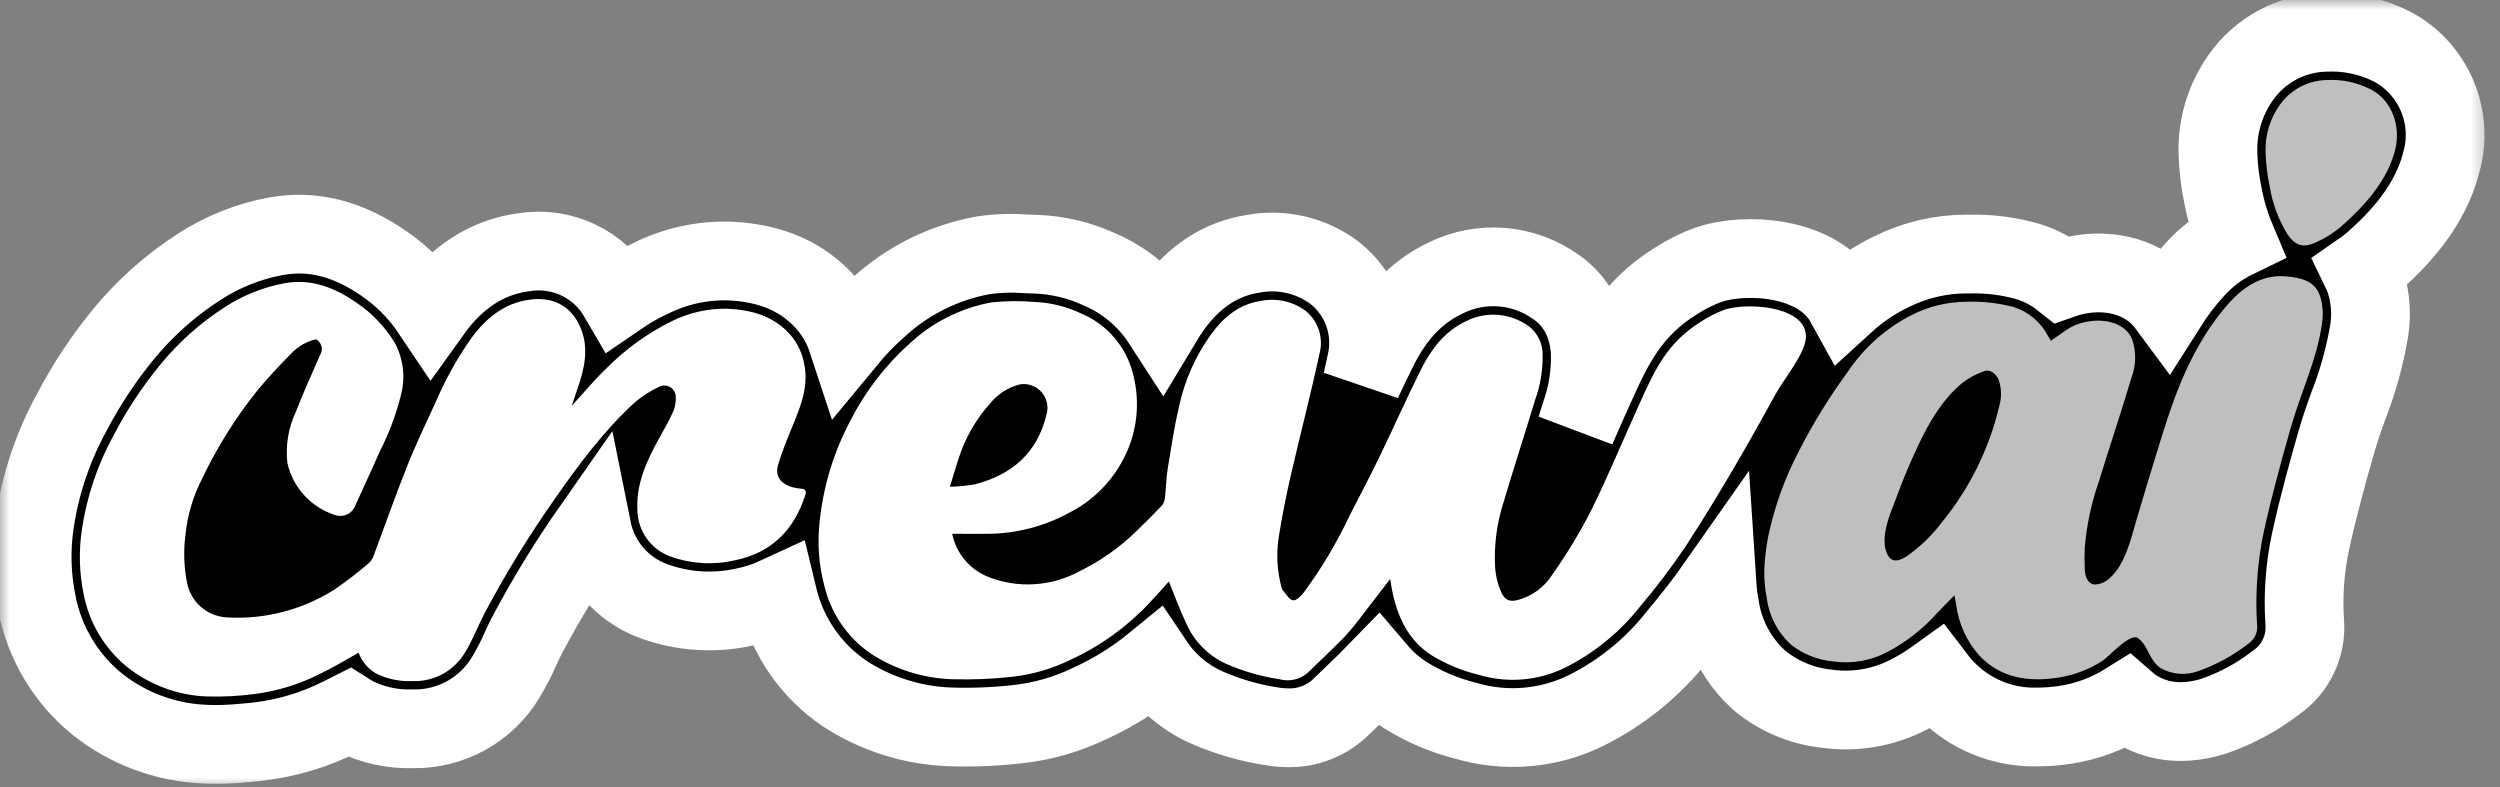
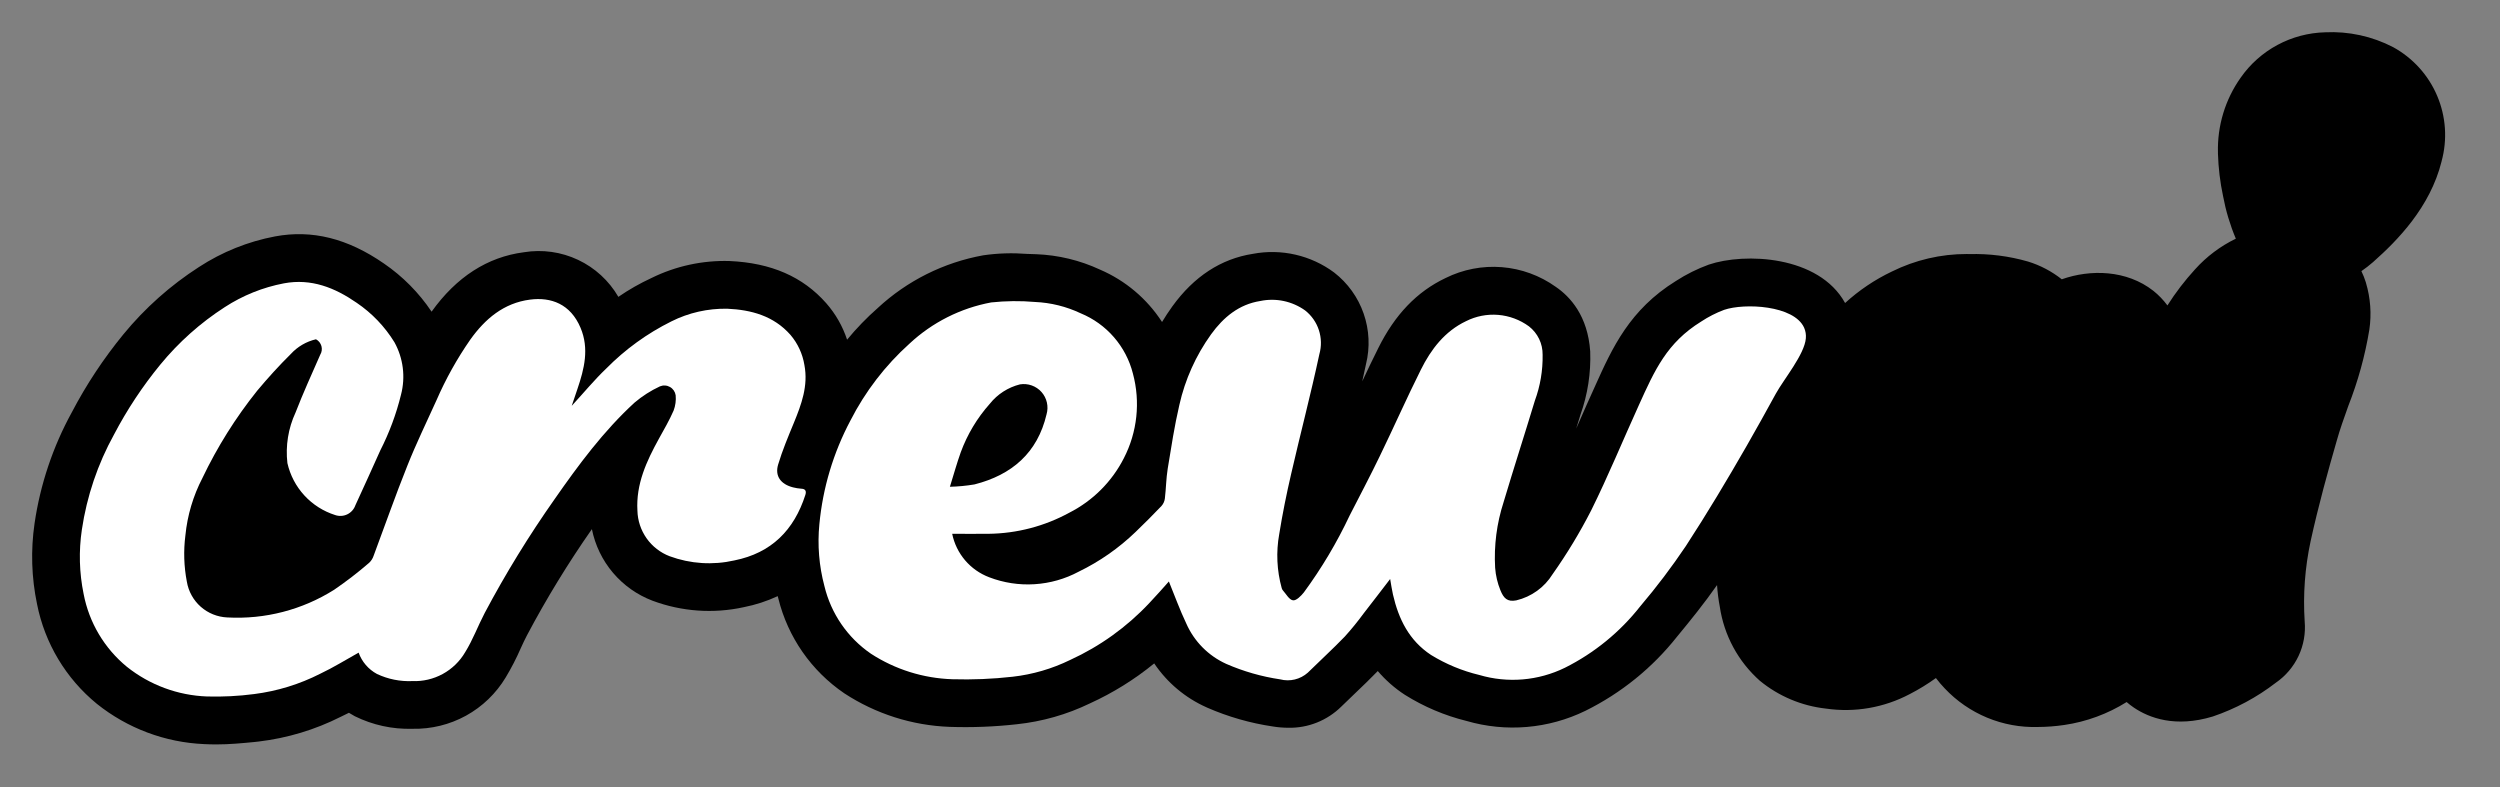
<svg xmlns="http://www.w3.org/2000/svg" width="127" height="40" viewBox="0 0 127 40" fill="none">
  <rect x="0" y="0" width="127" height="40" fill="#808080" stroke="none" />
  <path d="M124.032 8.194V8.2C123.451 10.534 121.779 12.225 120.576 13.292L120.547 13.318C120.36 13.481 120.163 13.633 119.959 13.774C120.047 13.955 120.122 14.143 120.182 14.336L120.192 14.372C120.421 15.141 120.479 15.951 120.363 16.745C120.145 18.072 119.785 19.373 119.293 20.624C119.076 21.232 118.869 21.808 118.711 22.373C118.274 23.886 117.776 25.677 117.376 27.507C117.091 28.842 116.99 30.209 117.078 31.571C117.131 32.172 117.023 32.777 116.766 33.324C116.509 33.87 116.111 34.338 115.614 34.681C114.648 35.426 113.566 36.006 112.41 36.398C110.506 36.976 109.177 36.472 108.398 35.945C108.27 35.859 108.149 35.765 108.033 35.664C107.07 36.266 105.994 36.663 104.871 36.828C104.422 36.895 103.97 36.929 103.516 36.931C102.635 36.956 101.759 36.795 100.945 36.457C100.131 36.119 99.398 35.613 98.793 34.972C98.633 34.805 98.484 34.629 98.344 34.445C97.922 34.749 97.478 35.022 97.015 35.26C95.711 35.95 94.221 36.209 92.761 35.997C91.527 35.861 90.361 35.37 89.402 34.584C88.3 33.607 87.58 32.274 87.365 30.818C87.296 30.456 87.25 30.09 87.226 29.722C86.576 30.65 85.874 31.519 85.198 32.337C83.945 33.923 82.355 35.21 80.543 36.107C78.663 37.025 76.507 37.209 74.498 36.624C73.39 36.35 72.332 35.902 71.365 35.295C70.852 34.961 70.389 34.555 69.991 34.089C69.597 34.497 69.202 34.872 68.824 35.234C68.595 35.454 68.362 35.673 68.136 35.897C67.782 36.246 67.362 36.521 66.901 36.705C66.439 36.89 65.946 36.98 65.449 36.97C65.185 36.969 64.921 36.948 64.66 36.905C63.511 36.735 62.389 36.413 61.324 35.948L61.291 35.932C60.214 35.453 59.293 34.68 58.634 33.701C57.636 34.517 56.536 35.201 55.362 35.735C54.197 36.299 52.942 36.656 51.654 36.792C50.522 36.919 49.382 36.963 48.244 36.925C46.336 36.855 44.483 36.264 42.887 35.218C41.218 34.081 40.026 32.37 39.541 30.41C39.531 30.368 39.518 30.326 39.508 30.284C38.959 30.539 38.382 30.727 37.788 30.844C36.243 31.184 34.632 31.07 33.149 30.517C32.37 30.221 31.678 29.733 31.139 29.096C30.6 28.46 30.232 27.698 30.068 26.88C28.86 28.608 27.758 30.409 26.771 32.273C26.667 32.463 26.564 32.696 26.451 32.938C26.229 33.447 25.974 33.941 25.688 34.416C25.199 35.229 24.504 35.898 23.674 36.356C22.843 36.813 21.906 37.043 20.958 37.022H20.942C19.932 37.051 18.931 36.832 18.026 36.385C17.922 36.33 17.822 36.272 17.725 36.21C17.586 36.281 17.447 36.349 17.302 36.417C16.002 37.072 14.599 37.495 13.154 37.668L12.921 37.694C12.323 37.752 11.667 37.817 10.975 37.817C10.778 37.817 10.577 37.81 10.377 37.801C8.386 37.716 6.475 36.999 4.92 35.754C3.349 34.469 2.274 32.676 1.881 30.685C1.6 29.339 1.557 27.953 1.755 26.592C2.045 24.609 2.687 22.694 3.652 20.938C4.387 19.534 5.264 18.21 6.268 16.984C7.362 15.651 8.658 14.497 10.108 13.564C11.283 12.798 12.597 12.269 13.975 12.009C15.853 11.66 17.657 12.109 19.503 13.386C20.459 14.04 21.281 14.871 21.925 15.833C23.185 14.071 24.763 13.053 26.616 12.814C27.551 12.661 28.51 12.796 29.367 13.201C30.224 13.605 30.937 14.261 31.413 15.08C31.946 14.714 32.508 14.394 33.094 14.123C34.325 13.516 35.686 13.22 37.058 13.26C39.175 13.354 40.785 14.055 41.975 15.406C42.448 15.945 42.808 16.575 43.032 17.256C43.508 16.679 44.029 16.14 44.59 15.646C46.085 14.26 47.945 13.332 49.951 12.969C50.686 12.863 51.431 12.84 52.172 12.898C52.327 12.904 52.485 12.911 52.64 12.914C53.761 12.957 54.863 13.223 55.88 13.696C57.171 14.251 58.268 15.177 59.032 16.357C59.193 16.089 59.368 15.824 59.552 15.568C60.651 14.045 62.029 13.147 63.645 12.895C64.361 12.76 65.098 12.774 65.808 12.937C66.519 13.1 67.188 13.408 67.773 13.842C68.465 14.378 68.986 15.103 69.273 15.929C69.561 16.756 69.603 17.648 69.393 18.497C69.332 18.788 69.267 19.082 69.202 19.373C69.464 18.814 69.733 18.248 70.014 17.689C70.861 15.982 71.98 14.815 73.431 14.126C74.317 13.685 75.307 13.493 76.294 13.572C77.281 13.65 78.228 13.996 79.034 14.572C79.764 15.07 80.66 16.043 80.783 17.854C80.823 18.947 80.655 20.037 80.288 21.067C80.217 21.3 80.146 21.536 80.071 21.772L80.207 21.462C80.482 20.834 80.76 20.207 81.042 19.587C81.901 17.679 82.784 15.73 85.14 14.272C85.662 13.934 86.219 13.657 86.802 13.444C88.629 12.823 92.398 12.975 93.731 15.393C94.44 14.745 95.242 14.206 96.109 13.793C97.292 13.207 98.595 12.902 99.915 12.904L100.038 12.908C101.046 12.88 102.052 13.007 103.022 13.286C103.645 13.477 104.227 13.783 104.738 14.188C106.187 13.674 108.033 13.706 109.394 14.776C109.662 14.991 109.901 15.24 110.105 15.516C110.518 14.865 110.988 14.252 111.508 13.683C112.091 13.035 112.795 12.505 113.58 12.125C113.287 11.428 113.069 10.702 112.931 9.959C112.78 9.251 112.694 8.53 112.672 7.806V7.748C112.636 6.389 113.041 5.055 113.826 3.946C114.31 3.253 114.95 2.683 115.695 2.283C116.439 1.883 117.268 1.663 118.113 1.641C119.311 1.582 120.504 1.842 121.569 2.394C122.571 2.943 123.361 3.814 123.807 4.866C124.255 5.919 124.334 7.091 124.032 8.194Z" fill="black" />
  <mask id="mask0_19_926" style="mask-type:luminance" maskUnits="userSpaceOnUse" x="0" y="0" width="127" height="40">
-     <path d="M126.531 0H0V40H126.531V0Z" fill="white" />
-     <path d="M124.032 8.194V8.2C123.451 10.534 121.779 12.225 120.576 13.292L120.547 13.318C120.36 13.481 120.163 13.633 119.959 13.774C120.047 13.955 120.122 14.143 120.182 14.336L120.192 14.372C120.421 15.141 120.479 15.951 120.363 16.745C120.145 18.072 119.785 19.373 119.293 20.624C119.076 21.232 118.869 21.808 118.711 22.373C118.274 23.886 117.776 25.677 117.376 27.507C117.091 28.842 116.99 30.209 117.078 31.571C117.131 32.172 117.023 32.777 116.766 33.324C116.509 33.87 116.111 34.338 115.614 34.681C114.648 35.426 113.566 36.006 112.41 36.398C110.506 36.976 109.177 36.472 108.398 35.945C108.27 35.859 108.149 35.765 108.033 35.664C107.07 36.266 105.994 36.663 104.871 36.828C104.422 36.895 103.97 36.929 103.516 36.931C102.635 36.956 101.759 36.795 100.945 36.457C100.131 36.119 99.398 35.613 98.793 34.972C98.633 34.805 98.484 34.629 98.344 34.445C97.922 34.749 97.478 35.022 97.015 35.26C95.711 35.95 94.221 36.209 92.761 35.997C91.527 35.861 90.361 35.37 89.402 34.584C88.3 33.607 87.58 32.274 87.365 30.818C87.296 30.456 87.25 30.09 87.226 29.722C86.576 30.65 85.874 31.519 85.198 32.337C83.945 33.923 82.355 35.21 80.543 36.107C78.663 37.025 76.507 37.209 74.498 36.624C73.39 36.35 72.332 35.902 71.365 35.295C70.852 34.961 70.389 34.555 69.991 34.089C69.597 34.497 69.202 34.872 68.824 35.234C68.595 35.454 68.362 35.673 68.136 35.897C67.782 36.246 67.362 36.521 66.901 36.705C66.439 36.89 65.946 36.98 65.449 36.97C65.185 36.969 64.921 36.948 64.66 36.905C63.511 36.735 62.389 36.413 61.324 35.948L61.291 35.932C60.214 35.453 59.293 34.68 58.634 33.701C57.636 34.517 56.536 35.201 55.362 35.735C54.197 36.299 52.942 36.656 51.654 36.792C50.522 36.919 49.382 36.963 48.244 36.925C46.336 36.855 44.483 36.264 42.887 35.218C41.218 34.081 40.026 32.37 39.541 30.41C39.531 30.368 39.518 30.326 39.508 30.284C38.959 30.539 38.382 30.727 37.788 30.844C36.243 31.184 34.632 31.07 33.149 30.517C32.37 30.221 31.678 29.733 31.139 29.096C30.6 28.46 30.232 27.698 30.068 26.88C28.86 28.608 27.758 30.409 26.771 32.273C26.667 32.463 26.564 32.696 26.451 32.938C26.229 33.447 25.974 33.941 25.688 34.416C25.199 35.229 24.504 35.898 23.674 36.356C22.843 36.813 21.906 37.043 20.958 37.022H20.942C19.932 37.051 18.931 36.832 18.026 36.385C17.922 36.33 17.822 36.272 17.725 36.21C17.586 36.281 17.447 36.349 17.302 36.417C16.002 37.072 14.599 37.495 13.154 37.668L12.921 37.694C12.323 37.752 11.667 37.817 10.975 37.817C10.778 37.817 10.577 37.81 10.377 37.801C8.386 37.716 6.475 36.999 4.92 35.754C3.349 34.469 2.274 32.676 1.881 30.685C1.6 29.339 1.557 27.953 1.755 26.592C2.045 24.609 2.687 22.694 3.652 20.938C4.387 19.534 5.264 18.21 6.268 16.984C7.362 15.651 8.658 14.497 10.108 13.564C11.283 12.798 12.597 12.269 13.975 12.009C15.853 11.66 17.657 12.109 19.503 13.386C20.459 14.04 21.281 14.871 21.925 15.833C23.185 14.071 24.763 13.053 26.616 12.814C27.551 12.661 28.51 12.796 29.367 13.201C30.224 13.605 30.937 14.261 31.413 15.08C31.946 14.714 32.508 14.394 33.094 14.123C34.325 13.516 35.686 13.22 37.058 13.26C39.175 13.354 40.785 14.055 41.975 15.406C42.448 15.945 42.808 16.575 43.032 17.256C43.508 16.679 44.029 16.14 44.59 15.646C46.085 14.26 47.945 13.332 49.951 12.969C50.686 12.863 51.431 12.84 52.172 12.898C52.327 12.904 52.485 12.911 52.64 12.914C53.761 12.957 54.863 13.223 55.88 13.696C57.171 14.251 58.268 15.177 59.032 16.357C59.193 16.089 59.368 15.824 59.552 15.568C60.651 14.045 62.029 13.147 63.645 12.895C64.361 12.76 65.098 12.774 65.808 12.937C66.519 13.1 67.188 13.408 67.773 13.842C68.465 14.378 68.986 15.103 69.273 15.929C69.561 16.756 69.603 17.648 69.393 18.497C69.332 18.788 69.267 19.082 69.202 19.373C69.464 18.814 69.733 18.248 70.014 17.689C70.861 15.982 71.98 14.815 73.431 14.126C74.317 13.685 75.307 13.493 76.294 13.572C77.281 13.65 78.228 13.996 79.034 14.572C79.764 15.07 80.66 16.043 80.783 17.854C80.823 18.947 80.655 20.037 80.288 21.067C80.217 21.3 80.146 21.536 80.071 21.772L80.207 21.462C80.482 20.834 80.76 20.207 81.042 19.587C81.901 17.679 82.784 15.73 85.14 14.272C85.662 13.934 86.219 13.657 86.802 13.444C88.629 12.823 92.398 12.975 93.731 15.393C94.44 14.745 95.242 14.206 96.109 13.793C97.292 13.207 98.595 12.902 99.915 12.904L100.038 12.908C101.046 12.88 102.052 13.007 103.022 13.286C103.645 13.477 104.227 13.783 104.738 14.188C106.187 13.674 108.033 13.706 109.394 14.776C109.662 14.991 109.901 15.24 110.105 15.516C110.518 14.865 110.988 14.252 111.508 13.683C112.091 13.035 112.795 12.505 113.58 12.125C113.287 11.428 113.069 10.702 112.931 9.959C112.78 9.251 112.694 8.53 112.672 7.806V7.748C112.636 6.389 113.041 5.055 113.826 3.946C114.31 3.253 114.95 2.683 115.695 2.283C116.439 1.883 117.268 1.663 118.113 1.641C119.311 1.582 120.504 1.842 121.569 2.394C122.571 2.943 123.361 3.814 123.807 4.866C124.255 5.919 124.334 7.091 124.032 8.194Z" fill="black" />
-   </mask>
+     </mask>
  <g mask="url(#mask0_19_926)">
-     <path d="M124.032 8.194V8.2C123.451 10.534 121.779 12.225 120.576 13.292L120.547 13.318C120.36 13.481 120.163 13.633 119.959 13.774C120.047 13.955 120.122 14.143 120.182 14.336L120.192 14.372C120.421 15.141 120.479 15.951 120.363 16.745C120.145 18.072 119.785 19.373 119.293 20.624C119.076 21.232 118.869 21.808 118.711 22.373C118.274 23.886 117.776 25.677 117.376 27.507C117.091 28.842 116.99 30.209 117.078 31.571C117.131 32.172 117.023 32.777 116.766 33.324C116.509 33.87 116.111 34.338 115.614 34.681C114.648 35.426 113.566 36.006 112.41 36.398C110.506 36.976 109.177 36.472 108.398 35.945C108.27 35.859 108.149 35.765 108.033 35.664C107.07 36.266 105.994 36.663 104.871 36.828C104.422 36.895 103.97 36.929 103.516 36.931C102.635 36.956 101.759 36.795 100.945 36.457C100.131 36.119 99.398 35.613 98.793 34.972C98.633 34.805 98.484 34.629 98.344 34.445C97.922 34.749 97.478 35.022 97.015 35.26C95.711 35.95 94.221 36.209 92.761 35.997C91.527 35.861 90.361 35.37 89.402 34.584C88.3 33.607 87.58 32.274 87.365 30.818C87.296 30.456 87.25 30.09 87.226 29.722C86.576 30.65 85.874 31.519 85.198 32.337C83.945 33.923 82.355 35.21 80.543 36.107C78.663 37.025 76.507 37.209 74.498 36.624C73.39 36.35 72.332 35.902 71.365 35.295C70.852 34.961 70.389 34.555 69.991 34.089C69.597 34.497 69.202 34.872 68.824 35.234C68.595 35.454 68.362 35.673 68.136 35.897C67.782 36.246 67.362 36.521 66.901 36.705C66.439 36.89 65.946 36.98 65.449 36.97C65.185 36.969 64.921 36.948 64.66 36.905C63.511 36.735 62.389 36.413 61.324 35.948L61.291 35.932C60.214 35.453 59.293 34.68 58.634 33.701C57.636 34.517 56.536 35.201 55.362 35.735C54.197 36.299 52.942 36.656 51.654 36.792C50.522 36.919 49.382 36.963 48.244 36.925C46.336 36.855 44.483 36.264 42.887 35.218C41.218 34.081 40.026 32.37 39.541 30.41C39.531 30.368 39.518 30.326 39.508 30.284C38.959 30.539 38.382 30.727 37.788 30.844C36.243 31.184 34.632 31.07 33.149 30.517C32.37 30.221 31.678 29.733 31.139 29.096C30.6 28.46 30.232 27.698 30.068 26.88C28.86 28.608 27.758 30.409 26.771 32.273C26.667 32.463 26.564 32.696 26.451 32.938C26.229 33.447 25.974 33.941 25.688 34.416C25.199 35.229 24.504 35.898 23.674 36.356C22.843 36.813 21.906 37.043 20.958 37.022H20.942C19.932 37.051 18.931 36.832 18.026 36.385C17.922 36.33 17.822 36.272 17.725 36.21C17.586 36.281 17.447 36.349 17.302 36.417C16.002 37.072 14.599 37.495 13.154 37.668L12.921 37.694C12.323 37.752 11.667 37.817 10.975 37.817C10.778 37.817 10.577 37.81 10.377 37.801C8.386 37.716 6.475 36.999 4.92 35.754C3.349 34.469 2.274 32.676 1.881 30.685C1.6 29.339 1.557 27.953 1.755 26.592C2.045 24.609 2.687 22.694 3.652 20.938C4.387 19.534 5.264 18.21 6.268 16.984C7.362 15.651 8.658 14.497 10.108 13.564C11.283 12.798 12.597 12.269 13.975 12.009C15.853 11.66 17.657 12.109 19.503 13.386C20.459 14.04 21.281 14.871 21.925 15.833C23.185 14.071 24.763 13.053 26.616 12.814C27.551 12.661 28.51 12.796 29.367 13.201C30.224 13.605 30.937 14.261 31.413 15.08C31.946 14.714 32.508 14.394 33.094 14.123C34.325 13.516 35.686 13.22 37.058 13.26C39.175 13.354 40.785 14.055 41.975 15.406C42.448 15.945 42.808 16.575 43.032 17.256C43.508 16.679 44.029 16.14 44.59 15.646C46.085 14.26 47.945 13.332 49.951 12.969C50.686 12.863 51.431 12.84 52.172 12.898C52.327 12.904 52.485 12.911 52.64 12.914C53.761 12.957 54.863 13.223 55.88 13.696C57.171 14.251 58.268 15.177 59.032 16.357C59.193 16.089 59.368 15.824 59.552 15.568C60.651 14.045 62.029 13.147 63.645 12.895C64.361 12.76 65.098 12.774 65.808 12.937C66.519 13.1 67.188 13.408 67.773 13.842C68.465 14.378 68.986 15.103 69.273 15.929C69.561 16.756 69.603 17.648 69.393 18.497C69.332 18.788 69.267 19.082 69.202 19.373C69.464 18.814 69.733 18.248 70.014 17.689C70.861 15.982 71.98 14.815 73.431 14.126C74.317 13.685 75.307 13.493 76.294 13.572C77.281 13.65 78.228 13.996 79.034 14.572C79.764 15.07 80.66 16.043 80.783 17.854C80.823 18.947 80.655 20.037 80.288 21.067C80.217 21.3 80.146 21.536 80.071 21.772L80.207 21.462C80.482 20.834 80.76 20.207 81.042 19.587C81.901 17.679 82.784 15.73 85.14 14.272C85.662 13.934 86.219 13.657 86.802 13.444C88.629 12.823 92.398 12.975 93.731 15.393C94.44 14.745 95.242 14.206 96.109 13.793C97.292 13.207 98.595 12.902 99.915 12.904L100.038 12.908C101.046 12.88 102.052 13.007 103.022 13.286C103.645 13.477 104.227 13.783 104.738 14.188C106.187 13.674 108.033 13.706 109.394 14.776C109.662 14.991 109.901 15.24 110.105 15.516C110.518 14.865 110.988 14.252 111.508 13.683C112.091 13.035 112.795 12.505 113.58 12.125C113.287 11.428 113.069 10.702 112.931 9.959C112.78 9.251 112.694 8.53 112.672 7.806V7.748C112.636 6.389 113.041 5.055 113.826 3.946C114.31 3.253 114.95 2.683 115.695 2.283C116.439 1.883 117.268 1.663 118.113 1.641C119.311 1.582 120.504 1.842 121.569 2.394C122.571 2.943 123.361 3.814 123.807 4.866C124.255 5.919 124.334 7.091 124.032 8.194Z" stroke="white" stroke-width="4" />
-   </g>
-   <path d="M121.674 7.613C121.287 9.168 120.129 10.445 118.962 11.479C118.547 11.836 118.081 12.127 117.578 12.342C116.971 12.611 116.563 12.439 116.198 11.893C115.745 11.153 115.441 10.331 115.302 9.475C115.18 8.904 115.109 8.323 115.092 7.739C115.06 6.893 115.304 6.06 115.787 5.366C116.056 4.972 116.416 4.649 116.835 4.423C117.255 4.197 117.722 4.074 118.199 4.066C118.974 4.023 119.746 4.187 120.436 4.541C121.545 5.117 121.966 6.439 121.674 7.613Z" fill="#BFBFBF" />
-   <path d="M117.867 15.065C117.611 14.253 116.865 14.108 116.144 14.04C114.961 13.933 114.033 14.528 113.286 15.333C112.671 16.021 112.134 16.776 111.686 17.583C110.748 19.204 110.178 20.995 109.632 22.773C109.277 23.928 108.965 24.946 108.522 26.446C108.26 27.333 107.965 28.702 107.143 29.393C106.938 29.583 106.669 29.69 106.39 29.694C106.047 29.645 105.924 29.283 105.909 28.947C105.889 28.575 105.889 28.203 105.905 27.832C105.999 26.692 106.238 25.569 106.613 24.489C107.162 22.711 107.754 20.946 108.287 19.161C108.515 18.545 108.526 17.87 108.317 17.247C108.226 17.027 108.082 16.834 107.896 16.685C107.156 16.103 105.815 16.2 105.003 16.74C104.735 16.924 104.469 17.115 104.189 17.308C104.127 17.208 104.078 17.137 104.034 17.06C103.853 16.712 103.606 16.403 103.306 16.152C103.006 15.9 102.658 15.711 102.284 15.595C101.501 15.388 100.691 15.299 99.882 15.33C98.931 15.335 97.993 15.56 97.144 15.986C95.808 16.662 94.67 17.674 93.843 18.922C92.927 20.173 92.111 21.495 91.406 22.876C90.672 24.265 90.137 25.75 89.818 27.288C89.71 27.852 89.645 28.422 89.624 28.995C89.619 29.46 89.661 29.923 89.75 30.379C89.866 31.285 90.299 32.121 90.972 32.739C91.586 33.227 92.329 33.525 93.109 33.599C94.064 33.739 95.038 33.569 95.89 33.114C96.813 32.628 97.643 31.984 98.343 31.21C98.638 30.893 98.948 30.589 99.284 30.24C99.323 30.444 99.352 30.573 99.371 30.702C99.492 31.669 99.904 32.577 100.551 33.305C101.644 34.456 103.044 34.647 104.518 34.43C105.329 34.309 106.105 34.019 106.796 33.577C107.157 33.347 108.215 32.107 108.628 32.429C109.135 32.824 109.186 33.554 109.754 33.936C110.047 34.104 110.376 34.203 110.713 34.228C111.051 34.253 111.389 34.203 111.705 34.081C112.607 33.759 113.452 33.295 114.207 32.706C114.371 32.599 114.501 32.446 114.581 32.267C114.661 32.087 114.687 31.889 114.656 31.695C114.561 30.117 114.678 28.534 115.006 26.988C115.397 25.213 115.876 23.457 116.376 21.711C116.881 19.933 117.712 18.249 117.964 16.396C118.029 15.951 117.996 15.496 117.867 15.065ZM101.557 20.651C101.043 22.818 100.04 24.839 98.624 26.558C98.132 27.213 97.539 27.785 96.866 28.252C96.468 28.517 96.08 28.614 95.861 28.123C95.8 27.987 95.762 27.843 95.747 27.696C95.66 26.852 96.077 25.973 96.365 25.203C96.682 24.337 97.036 23.489 97.429 22.659C97.994 21.46 98.657 20.309 99.692 19.445C100.029 19.19 100.407 18.989 100.807 18.851C101.082 18.741 101.405 18.986 101.531 19.29C101.682 19.73 101.691 20.206 101.557 20.651Z" fill="#BFBFBF" />
+     </g>
  <path d="M40.912 25.142C40.337 26.93 39.189 28.091 37.308 28.469C36.213 28.718 35.07 28.644 34.017 28.256C33.545 28.075 33.138 27.759 32.847 27.347C32.556 26.935 32.393 26.445 32.381 25.941C32.303 24.593 32.843 23.429 33.47 22.291C33.732 21.819 34.004 21.35 34.22 20.856C34.313 20.608 34.349 20.343 34.324 20.08C34.311 19.992 34.278 19.909 34.228 19.836C34.178 19.763 34.112 19.702 34.035 19.659C33.958 19.615 33.872 19.589 33.784 19.584C33.696 19.578 33.607 19.593 33.525 19.627C33.059 19.844 32.624 20.122 32.232 20.455C30.658 21.9 29.394 23.607 28.175 25.356C26.872 27.206 25.686 29.137 24.625 31.136C24.279 31.796 24.02 32.507 23.629 33.134C23.357 33.599 22.963 33.98 22.491 34.238C22.018 34.496 21.484 34.621 20.946 34.599C20.326 34.626 19.709 34.502 19.149 34.237C18.715 34.003 18.384 33.617 18.218 33.154C17.574 33.512 16.937 33.91 16.265 34.227C15.216 34.761 14.083 35.109 12.915 35.258C12.121 35.362 11.32 35.403 10.52 35.381C9.036 35.327 7.608 34.799 6.447 33.874C5.303 32.936 4.525 31.626 4.248 30.173C4.027 29.099 3.997 27.995 4.158 26.911C4.409 25.213 4.963 23.574 5.794 22.071C6.453 20.812 7.24 19.624 8.141 18.525C9.075 17.386 10.181 16.4 11.419 15.602C12.333 15.008 13.354 14.597 14.425 14.393C15.812 14.134 17.008 14.613 18.12 15.382C18.894 15.907 19.548 16.59 20.038 17.387C20.487 18.199 20.606 19.153 20.371 20.051C20.131 21.031 19.778 21.98 19.32 22.879C18.9 23.811 18.483 24.742 18.053 25.669C17.982 25.871 17.834 26.036 17.641 26.129C17.448 26.222 17.227 26.234 17.025 26.164C16.425 25.974 15.886 25.631 15.461 25.168C15.035 24.705 14.739 24.139 14.6 23.526C14.499 22.648 14.642 21.758 15.014 20.956C15.398 19.963 15.841 18.994 16.268 18.02C16.308 17.955 16.333 17.883 16.344 17.807C16.354 17.731 16.349 17.654 16.329 17.581C16.308 17.508 16.273 17.439 16.226 17.379C16.178 17.32 16.119 17.271 16.052 17.235C15.562 17.349 15.118 17.608 14.778 17.978C14.176 18.573 13.607 19.2 13.064 19.85C11.971 21.216 11.038 22.703 10.284 24.282C9.812 25.191 9.518 26.18 9.418 27.198C9.318 27.981 9.343 28.774 9.492 29.549C9.574 30.041 9.823 30.491 10.196 30.821C10.57 31.152 11.046 31.344 11.545 31.366C13.457 31.472 15.356 30.981 16.976 29.959C17.594 29.536 18.188 29.078 18.754 28.589C18.858 28.491 18.936 28.369 18.98 28.233C19.553 26.704 20.089 25.162 20.697 23.649C21.143 22.527 21.674 21.438 22.171 20.338C22.64 19.259 23.214 18.228 23.885 17.261C24.641 16.197 25.595 15.392 26.924 15.221C27.994 15.082 28.98 15.441 29.491 16.65C29.94 17.713 29.681 18.735 29.335 19.756C29.245 20.018 29.158 20.28 29.044 20.616C29.668 19.938 30.199 19.291 30.797 18.722C31.76 17.745 32.879 16.936 34.107 16.326C34.987 15.885 35.961 15.665 36.946 15.683C38.164 15.738 39.302 16.045 40.156 17.012C40.527 17.448 40.772 17.978 40.864 18.544C41.064 19.595 40.715 20.539 40.327 21.483C40.039 22.181 39.745 22.879 39.529 23.6C39.354 24.186 39.664 24.599 40.285 24.758C40.423 24.793 40.564 24.816 40.706 24.826C40.935 24.835 40.967 24.965 40.912 25.142Z" fill="white" />
  <path d="M91.65 16.649C91.14 15.507 88.624 15.386 87.586 15.74C87.175 15.894 86.784 16.094 86.418 16.336C84.682 17.41 84.064 18.789 83.25 20.59C82.442 22.368 81.698 24.179 80.832 25.928C80.256 27.052 79.602 28.135 78.873 29.167C78.458 29.838 77.794 30.317 77.027 30.499C76.571 30.589 76.383 30.386 76.222 29.988C76.073 29.623 75.982 29.237 75.953 28.844C75.888 27.715 76.034 26.583 76.383 25.507C76.897 23.784 77.45 22.074 77.971 20.354C78.245 19.607 78.379 18.816 78.365 18.02C78.368 17.742 78.308 17.468 78.187 17.217C78.066 16.967 77.889 16.748 77.67 16.578C77.213 16.244 76.672 16.043 76.108 15.996C75.544 15.95 74.978 16.061 74.473 16.316C73.399 16.827 72.698 17.739 72.184 18.773C71.456 20.228 70.8 21.718 70.089 23.18C69.601 24.192 69.074 25.187 68.563 26.186C67.916 27.56 67.137 28.868 66.238 30.092C66.096 30.273 65.844 30.525 65.682 30.496C65.488 30.467 65.333 30.172 65.168 29.988C65.14 29.954 65.12 29.915 65.11 29.872C64.864 28.981 64.82 28.046 64.984 27.137C65.149 26.109 65.356 25.084 65.592 24.069C66.057 22.042 66.588 20.028 67.024 17.991C67.137 17.59 67.128 17.166 66.999 16.77C66.871 16.375 66.627 16.027 66.3 15.77C65.974 15.537 65.603 15.374 65.21 15.291C64.818 15.209 64.413 15.209 64.021 15.291C62.944 15.46 62.152 16.113 61.522 16.985C60.75 18.059 60.202 19.277 59.912 20.567C59.663 21.634 59.498 22.721 59.32 23.807C59.239 24.308 59.236 24.819 59.175 25.326C59.157 25.467 59.097 25.599 59.003 25.704C58.573 26.154 58.137 26.593 57.687 27.024C56.836 27.844 55.861 28.525 54.798 29.041C54.105 29.412 53.34 29.629 52.556 29.678C51.772 29.728 50.986 29.607 50.252 29.325C49.778 29.146 49.356 28.85 49.027 28.464C48.698 28.078 48.472 27.614 48.371 27.117C49.001 27.117 49.609 27.124 50.217 27.117C51.655 27.101 53.068 26.732 54.329 26.041C55.518 25.435 56.484 24.469 57.09 23.28C57.775 21.953 57.94 20.419 57.552 18.977C57.38 18.295 57.05 17.663 56.589 17.131C56.128 16.599 55.549 16.183 54.898 15.915C54.17 15.571 53.381 15.375 52.577 15.34C51.836 15.276 51.092 15.284 50.353 15.363C48.796 15.652 47.355 16.38 46.198 17.461C44.969 18.567 43.953 19.89 43.202 21.363C42.334 22.997 41.798 24.787 41.624 26.629C41.521 27.682 41.607 28.745 41.879 29.768C42.214 31.168 43.056 32.394 44.242 33.208C45.476 34.009 46.904 34.457 48.374 34.505C49.398 34.535 50.424 34.493 51.442 34.378C52.458 34.263 53.446 33.974 54.365 33.525C55.877 32.833 57.241 31.854 58.38 30.641C58.736 30.269 59.075 29.878 59.379 29.539C59.67 30.247 59.932 30.981 60.265 31.679C60.666 32.587 61.388 33.315 62.292 33.725C63.167 34.107 64.089 34.371 65.033 34.511C65.277 34.574 65.532 34.577 65.777 34.517C66.022 34.458 66.248 34.339 66.436 34.172C67.06 33.557 67.71 32.966 68.318 32.335C68.658 31.959 68.978 31.565 69.278 31.155C69.721 30.589 70.157 30.014 70.62 29.413C70.671 29.707 70.707 29.956 70.762 30.201C71.05 31.453 71.583 32.539 72.698 33.273C73.456 33.738 74.281 34.081 75.146 34.288C76.591 34.715 78.144 34.584 79.497 33.922C80.989 33.176 82.297 32.108 83.328 30.796C84.155 29.822 84.927 28.802 85.64 27.741C86.722 26.08 87.745 24.369 88.734 22.646C89.237 21.769 89.727 20.885 90.212 19.999C90.61 19.275 91.673 18 91.737 17.186C91.754 17.003 91.724 16.818 91.65 16.649ZM48.804 22.982C49.137 22.072 49.639 21.233 50.285 20.509C50.673 20.023 51.21 19.678 51.814 19.526C52.014 19.494 52.219 19.512 52.411 19.58C52.602 19.648 52.773 19.763 52.908 19.914C53.043 20.066 53.137 20.249 53.182 20.447C53.227 20.645 53.221 20.851 53.165 21.046C52.703 23.012 51.4 24.124 49.506 24.608C49.092 24.678 48.674 24.718 48.255 24.728C48.455 24.082 48.61 23.526 48.804 22.982Z" fill="white" />
</svg>